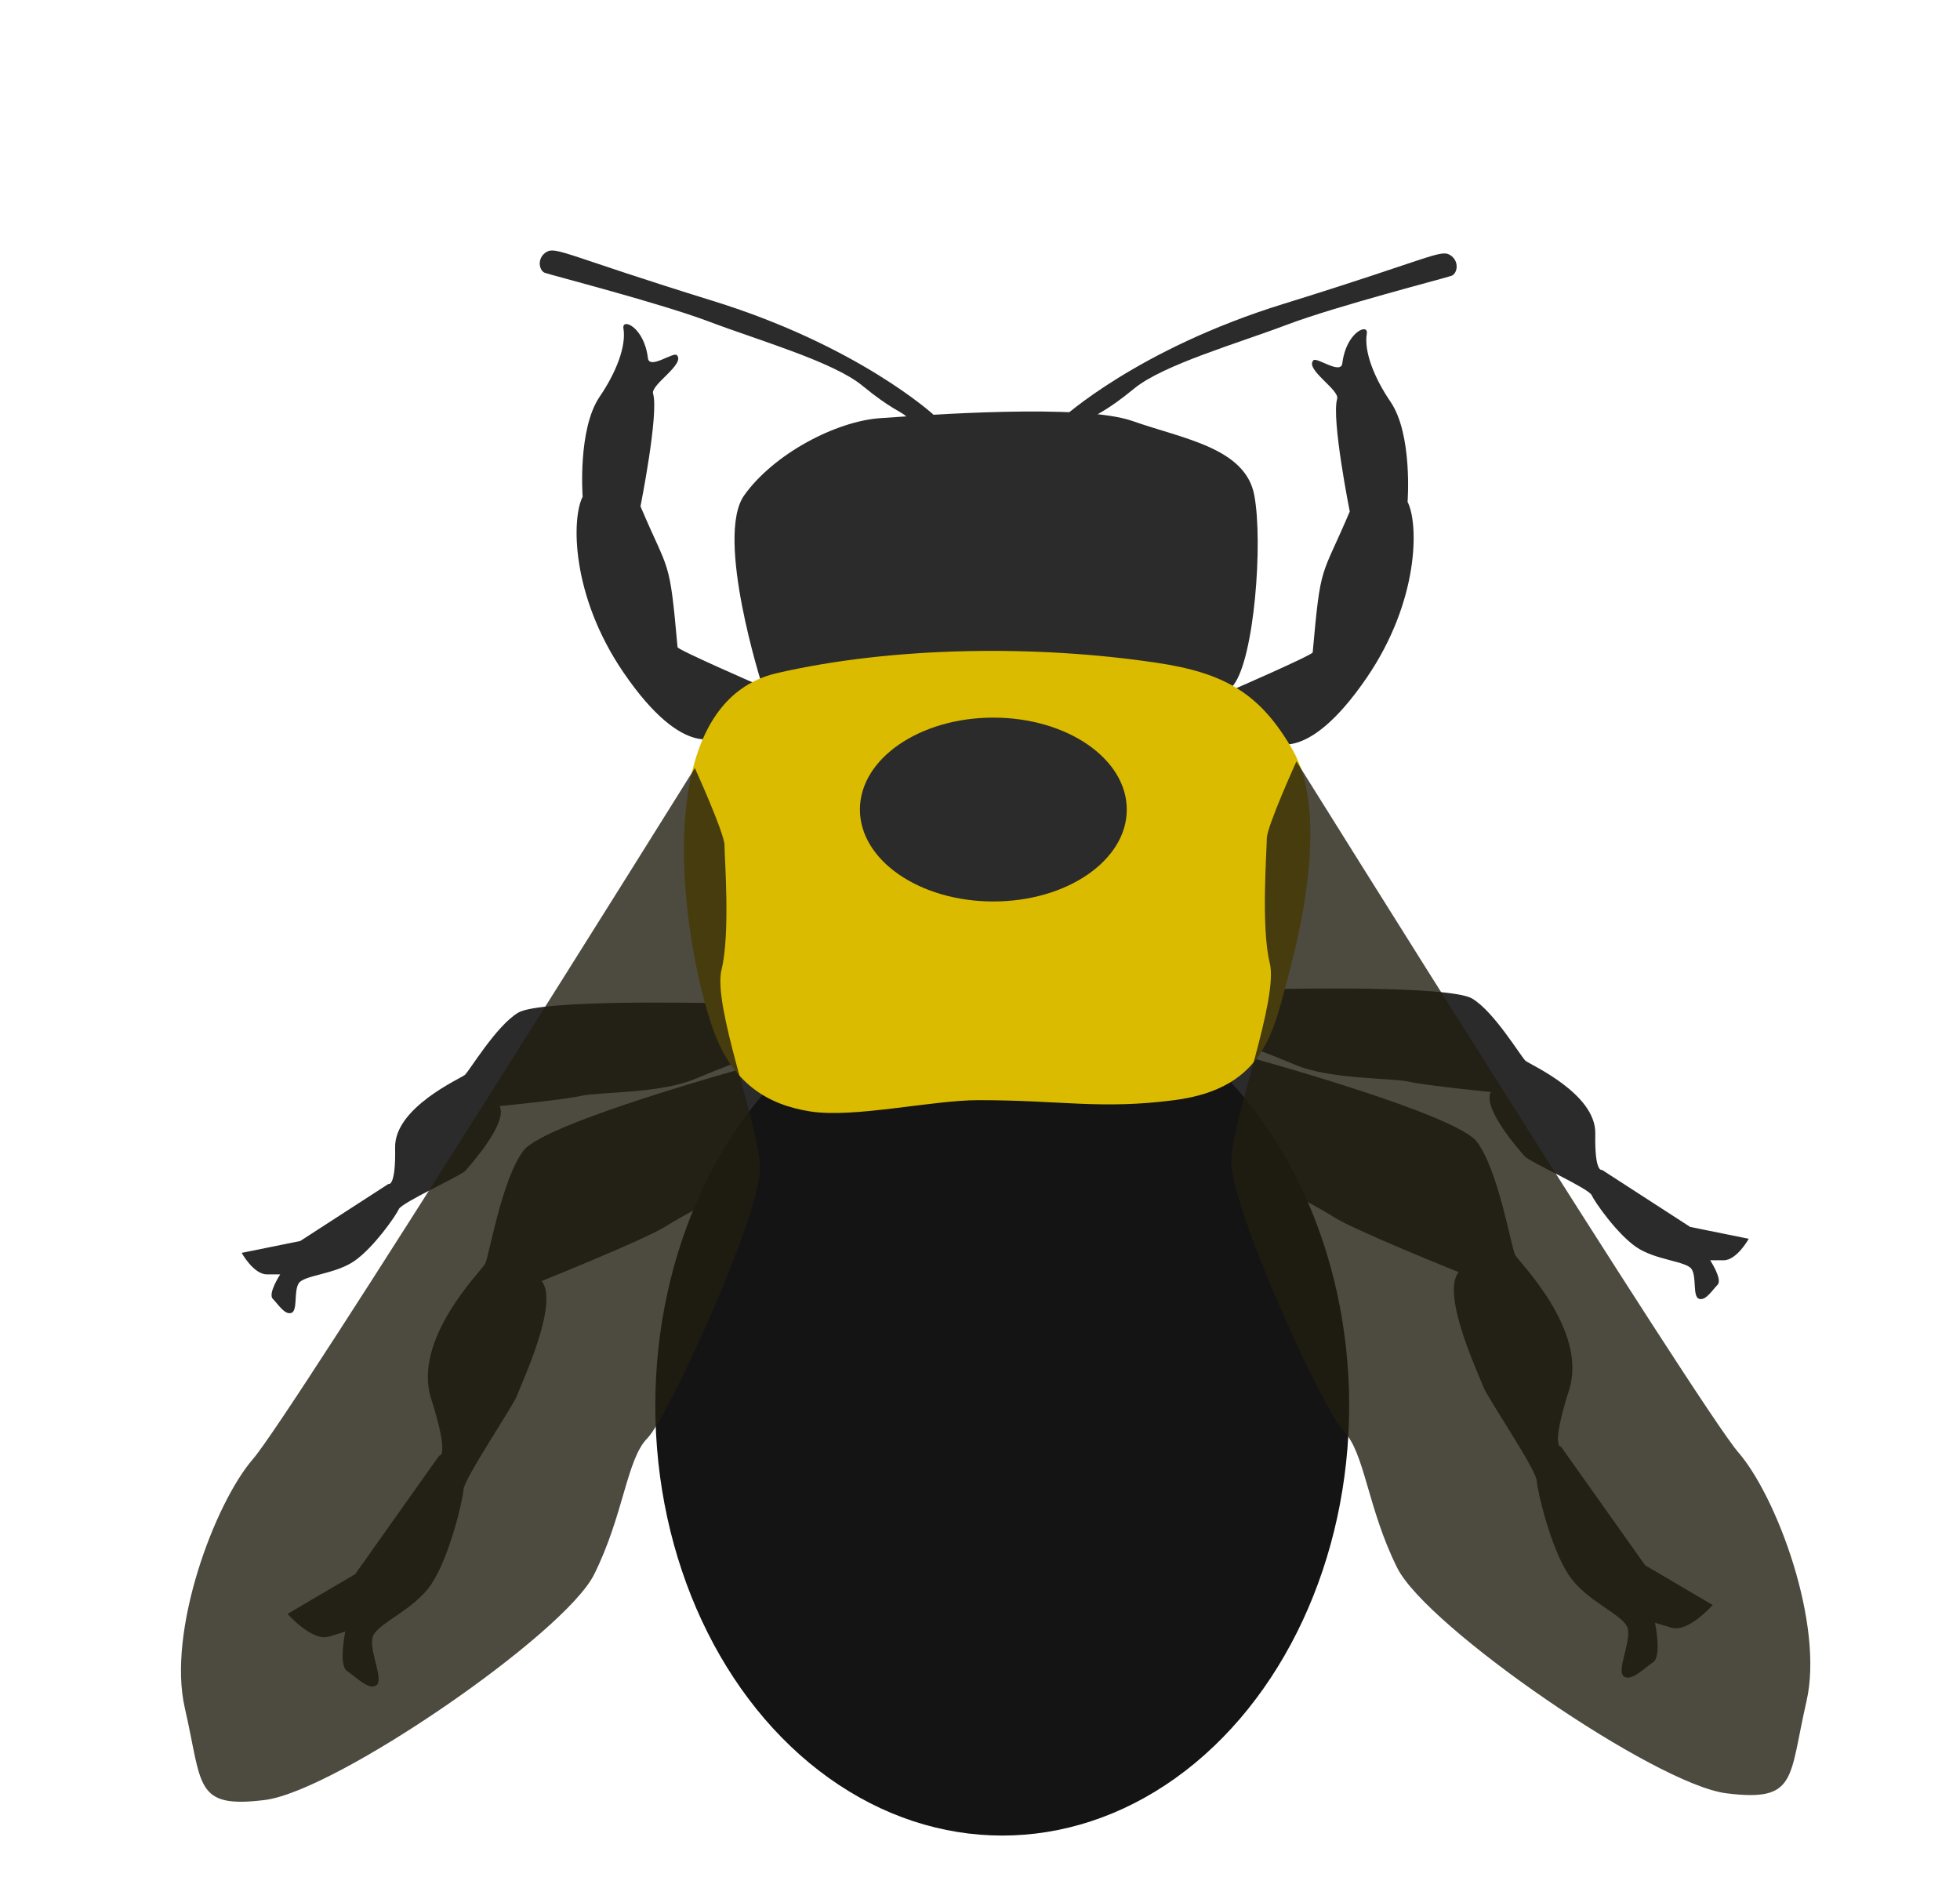
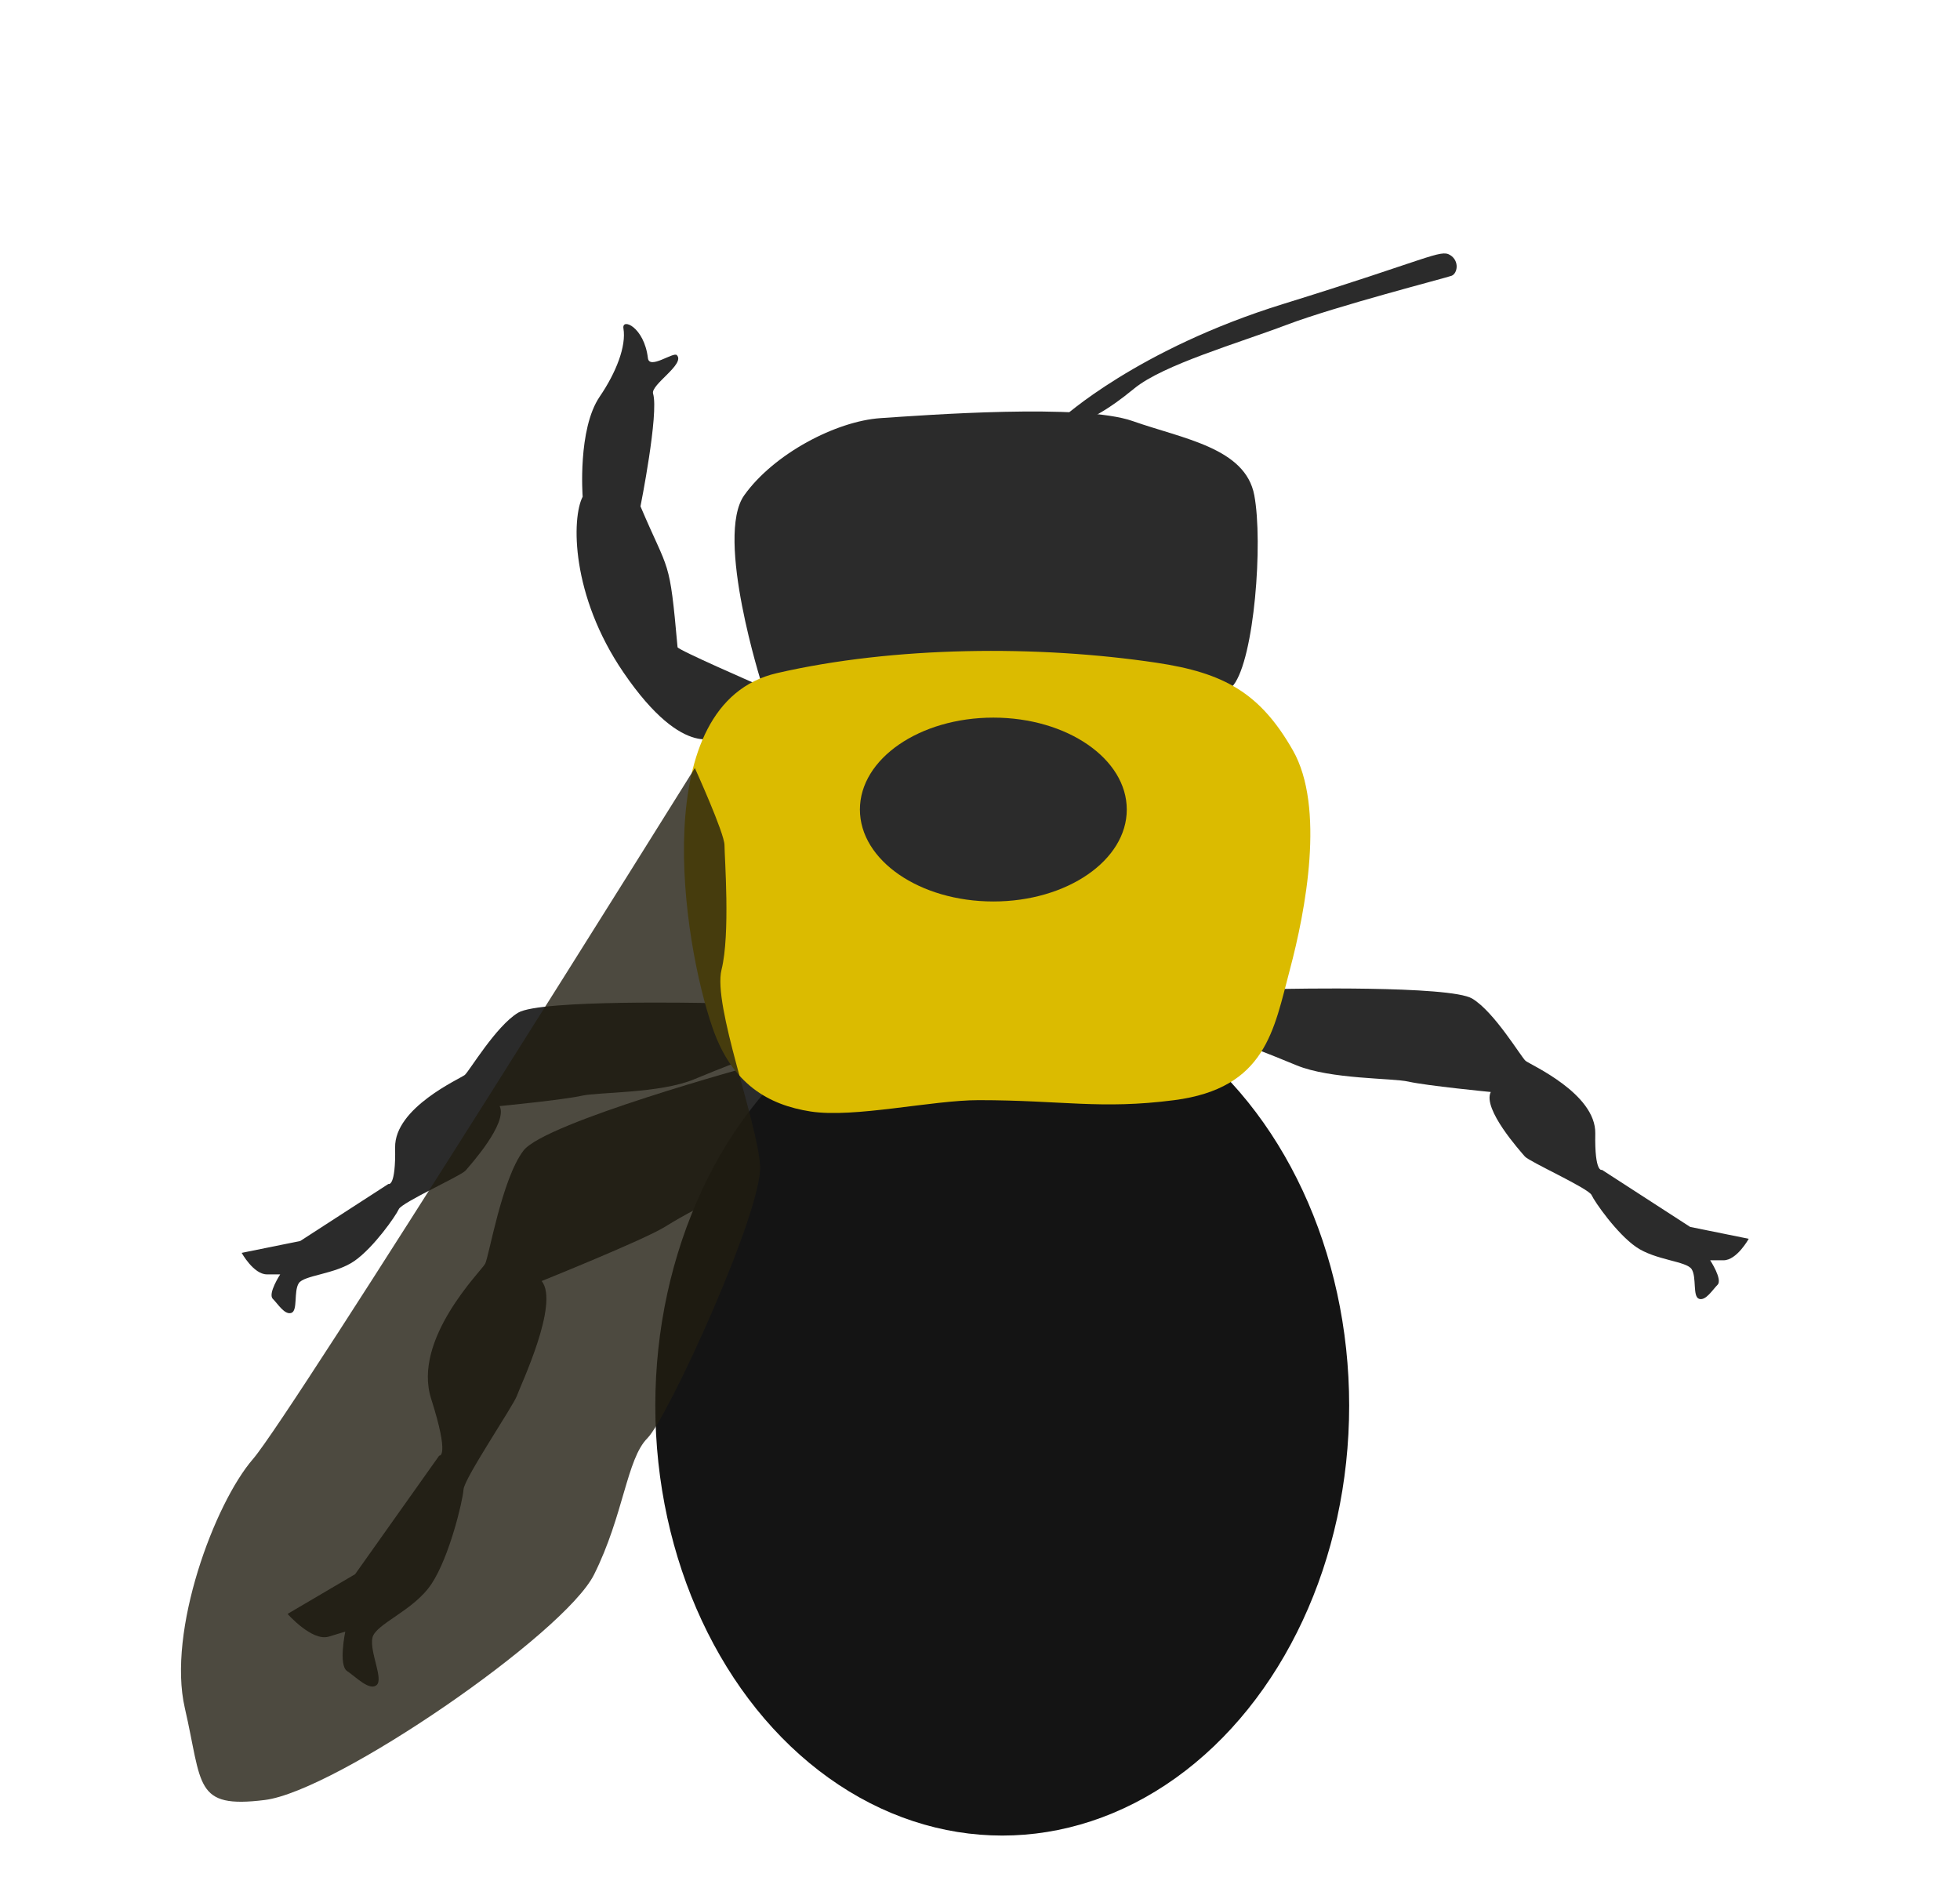
<svg xmlns="http://www.w3.org/2000/svg" id="Layer_1" x="0px" y="0px" width="661px" height="633px" viewBox="-46.5 -28.5 661 633" xml:space="preserve">
-   <path fill="#2B2B2B" d="M373.626,327.714c0,0,70.601,19.237,77.908,28.788s11.634,35.757,12.938,38.191  c1.304,2.435,24.608,25.38,18.206,45.496s-2.726,19.183-2.726,19.183l28.356,39.98l22.785,13.4c0,0-8.251,9.352-13.854,7.664  c-5.604-1.688-5.604-1.688-5.604-1.688s2.359,11.325-0.609,13.287c-2.969,1.964-7.463,6.733-9.925,4.767  c-2.464-1.968,2.337-11.135,1.398-15.907c-0.938-4.775-13.899-9.09-19.962-18.265c-6.062-9.176-10.551-28.084-10.78-31.826  c-0.229-3.744-16.935-28.435-18.013-31.617s-14.481-31.169-8.333-38.667c0,0-34.687-13.961-41.667-18.333  c-13.326-8.343-28.869-14.289-35.666-20.667c-12.176-11.426-15.928-7.598-15.928-7.598L373.626,327.714z" />
  <path fill="#2B2B2B" d="M207.954,330.714c0,0-70.601,19.237-77.908,28.788c-7.308,9.551-11.634,35.757-12.938,38.191  c-1.303,2.435-24.608,25.38-18.206,45.496c6.402,20.116,2.725,19.183,2.725,19.183l-28.356,39.98l-22.786,13.4  c0,0,8.251,9.352,13.854,7.664c5.603-1.688,5.603-1.688,5.603-1.688s-2.359,11.325,0.61,13.287c2.968,1.964,7.462,6.733,9.924,4.767  c2.463-1.968-2.337-11.135-1.398-15.907c0.938-4.775,13.899-9.09,19.961-18.265c6.062-9.176,10.551-28.084,10.781-31.826  c0.23-3.744,16.934-28.435,18.012-31.617s14.482-31.169,8.333-38.667c0,0,34.686-13.961,41.667-18.333  c13.327-8.343,28.87-14.289,35.667-20.667c12.175-11.426,15.928-7.598,15.928-7.598L207.954,330.714z" />
-   <path fill="#2B2B2B" d="M268.5,111.5c0,0-25.25-23.25-74.5-38.5s-53-18.5-56.25-16.5s-2.5,6.25-0.5,7s39,10.25,55.5,16.5  s41.75,13.5,51.5,21.5s12.75,8.5,15,10.5S268.5,111.5,268.5,111.5z" />
  <path fill="#2B2B2B" d="M192,309.75c0,0-56.25-1.25-63.75,3.25s-16.5,19.75-18,21s-23.75,11-23.5,24.5s-2.25,12.25-2.25,12.25  L54.75,390L35,394c0,0,4,7.25,8.5,7.25s4.5,0,4.5,0s-4.25,6.5-2.5,8.25s4,5.5,6.25,4.75s0.75-7.25,2.5-10s12.25-3,18.75-7.5  s14-15.25,15-17.5s21-11.25,22.5-13s14.364-16.023,11.5-21.75c0,0,21.641-2.111,27.75-3.5c5.5-1.25,26.25-0.75,37.75-5.5  s14.5-5.75,14.5-5.75L192,309.75z" />
  <ellipse fill="#141414" cx="291.5" cy="445.5" rx="117" ry="145" />
  <path fill="#2B2B2B" d="M210.5,202.5c0,0-16-50-6-64s31-25,46-26s68-5,85,1s38,9,41,25s0,55-7,64S210.5,202.5,210.5,202.5z" />
  <path fill="#2B2B2B" d="M208.75,202.25c0,0-26.67-11.602-26.75-12.5c-2.75-30.75-2.75-24.5-12.5-47.5c0,0,6.25-31.25,4.25-38  c-0.898-3.032,11-10,8-13c-1.162-1.162-9.273,5.007-9.75,1c-1.25-10.5-8.862-13.676-8.25-10c1,6-2.452,14.863-8,23  c-7.5,11-5.75,33.75-5.75,33.75c-3.75,7.25-4,33.25,13.75,59.25c20.869,30.569,32.5,21.25,32.5,21.25L208.75,202.25z" />
-   <path fill="#2B2B2B" d="M369.449,204c0,0,26.67-11.602,26.75-12.5c2.75-30.75,2.75-24.5,12.5-47.5c0,0-6.25-31.25-4.25-38  c0.898-3.032-11-10-8-13c1.162-1.162,9.273,5.007,9.75,1c1.25-10.5,8.862-13.676,8.25-10c-1,6,2.451,14.863,8,23  c7.5,11,5.75,33.75,5.75,33.75c3.75,7.25,4,33.25-13.75,59.25c-20.869,30.569-32.5,21.25-32.5,21.25L369.449,204z" />
  <path fill="#2B2B2B" d="M386.25,305c0,0,56.25-1.25,63.75,3.25s16.5,19.75,18,21s23.75,11,23.5,24.5s2.25,12.25,2.25,12.25  l29.75,19.25l19.75,4c0,0-4,7.25-8.5,7.25s-4.5,0-4.5,0s4.25,6.5,2.5,8.25s-4,5.5-6.25,4.75s-0.75-7.25-2.5-10s-12.25-3-18.75-7.5  s-14-15.25-15-17.5s-21-11.25-22.5-13s-14.363-16.023-11.5-21.75c0,0-21.641-2.111-27.75-3.5c-5.5-1.25-26.25-0.75-37.75-5.5  s-14.5-5.75-14.5-5.75L386.25,305z" />
  <path fill="#DBBB00" d="M226.895,346.327c14.688,2.271,40.914-3.827,56.605-3.827c28,0,41.159,3.211,65.987,0.005  C380.5,338.5,383.099,318.756,388.5,298.5c5.314-19.928,11.944-54.825,1.004-73.992c-11.077-19.407-23.236-26.117-45.985-29.517  c-39.862-5.957-88.478-5.616-128.019,3.509c-43.988,10.154-31.957,90.326-21.586,119.925  C200.433,337.033,212.559,344.11,226.895,346.327z" />
  <ellipse fill="#2B2B2B" cx="288.5" cy="244.5" rx="45" ry="31" />
  <path fill="#2B2B2B" d="M311.781,112.5c0,0,25.25-23.25,74.5-38.5s53-18.5,56.25-16.5s2.5,6.25,0.5,7s-39,10.25-55.5,16.5  s-41.75,13.5-51.5,21.5s-12.75,8.5-15,10.5S311.781,112.5,311.781,112.5z" />
-   <path opacity="0.8" fill="#211D11" d="M390.723,228.25c0,0,136,218,149,233s29,58,23,84s-3,34-27,31s-101-56-111-76s-11-39-18-46  s-39-77-38-92s16-54,13-66s-1-38-1-42S390.723,228.25,390.723,228.25z" />
  <path opacity="0.8" fill="#211D11" d="M187.833,230.5c0,0-136,218-149,233s-29,58-23,84s3,34,27,31s101-56,111-76s11-39,18-46  s39-77,38-92s-16-54-13-66s1-38,1-42S187.833,230.5,187.833,230.5z" />
</svg>